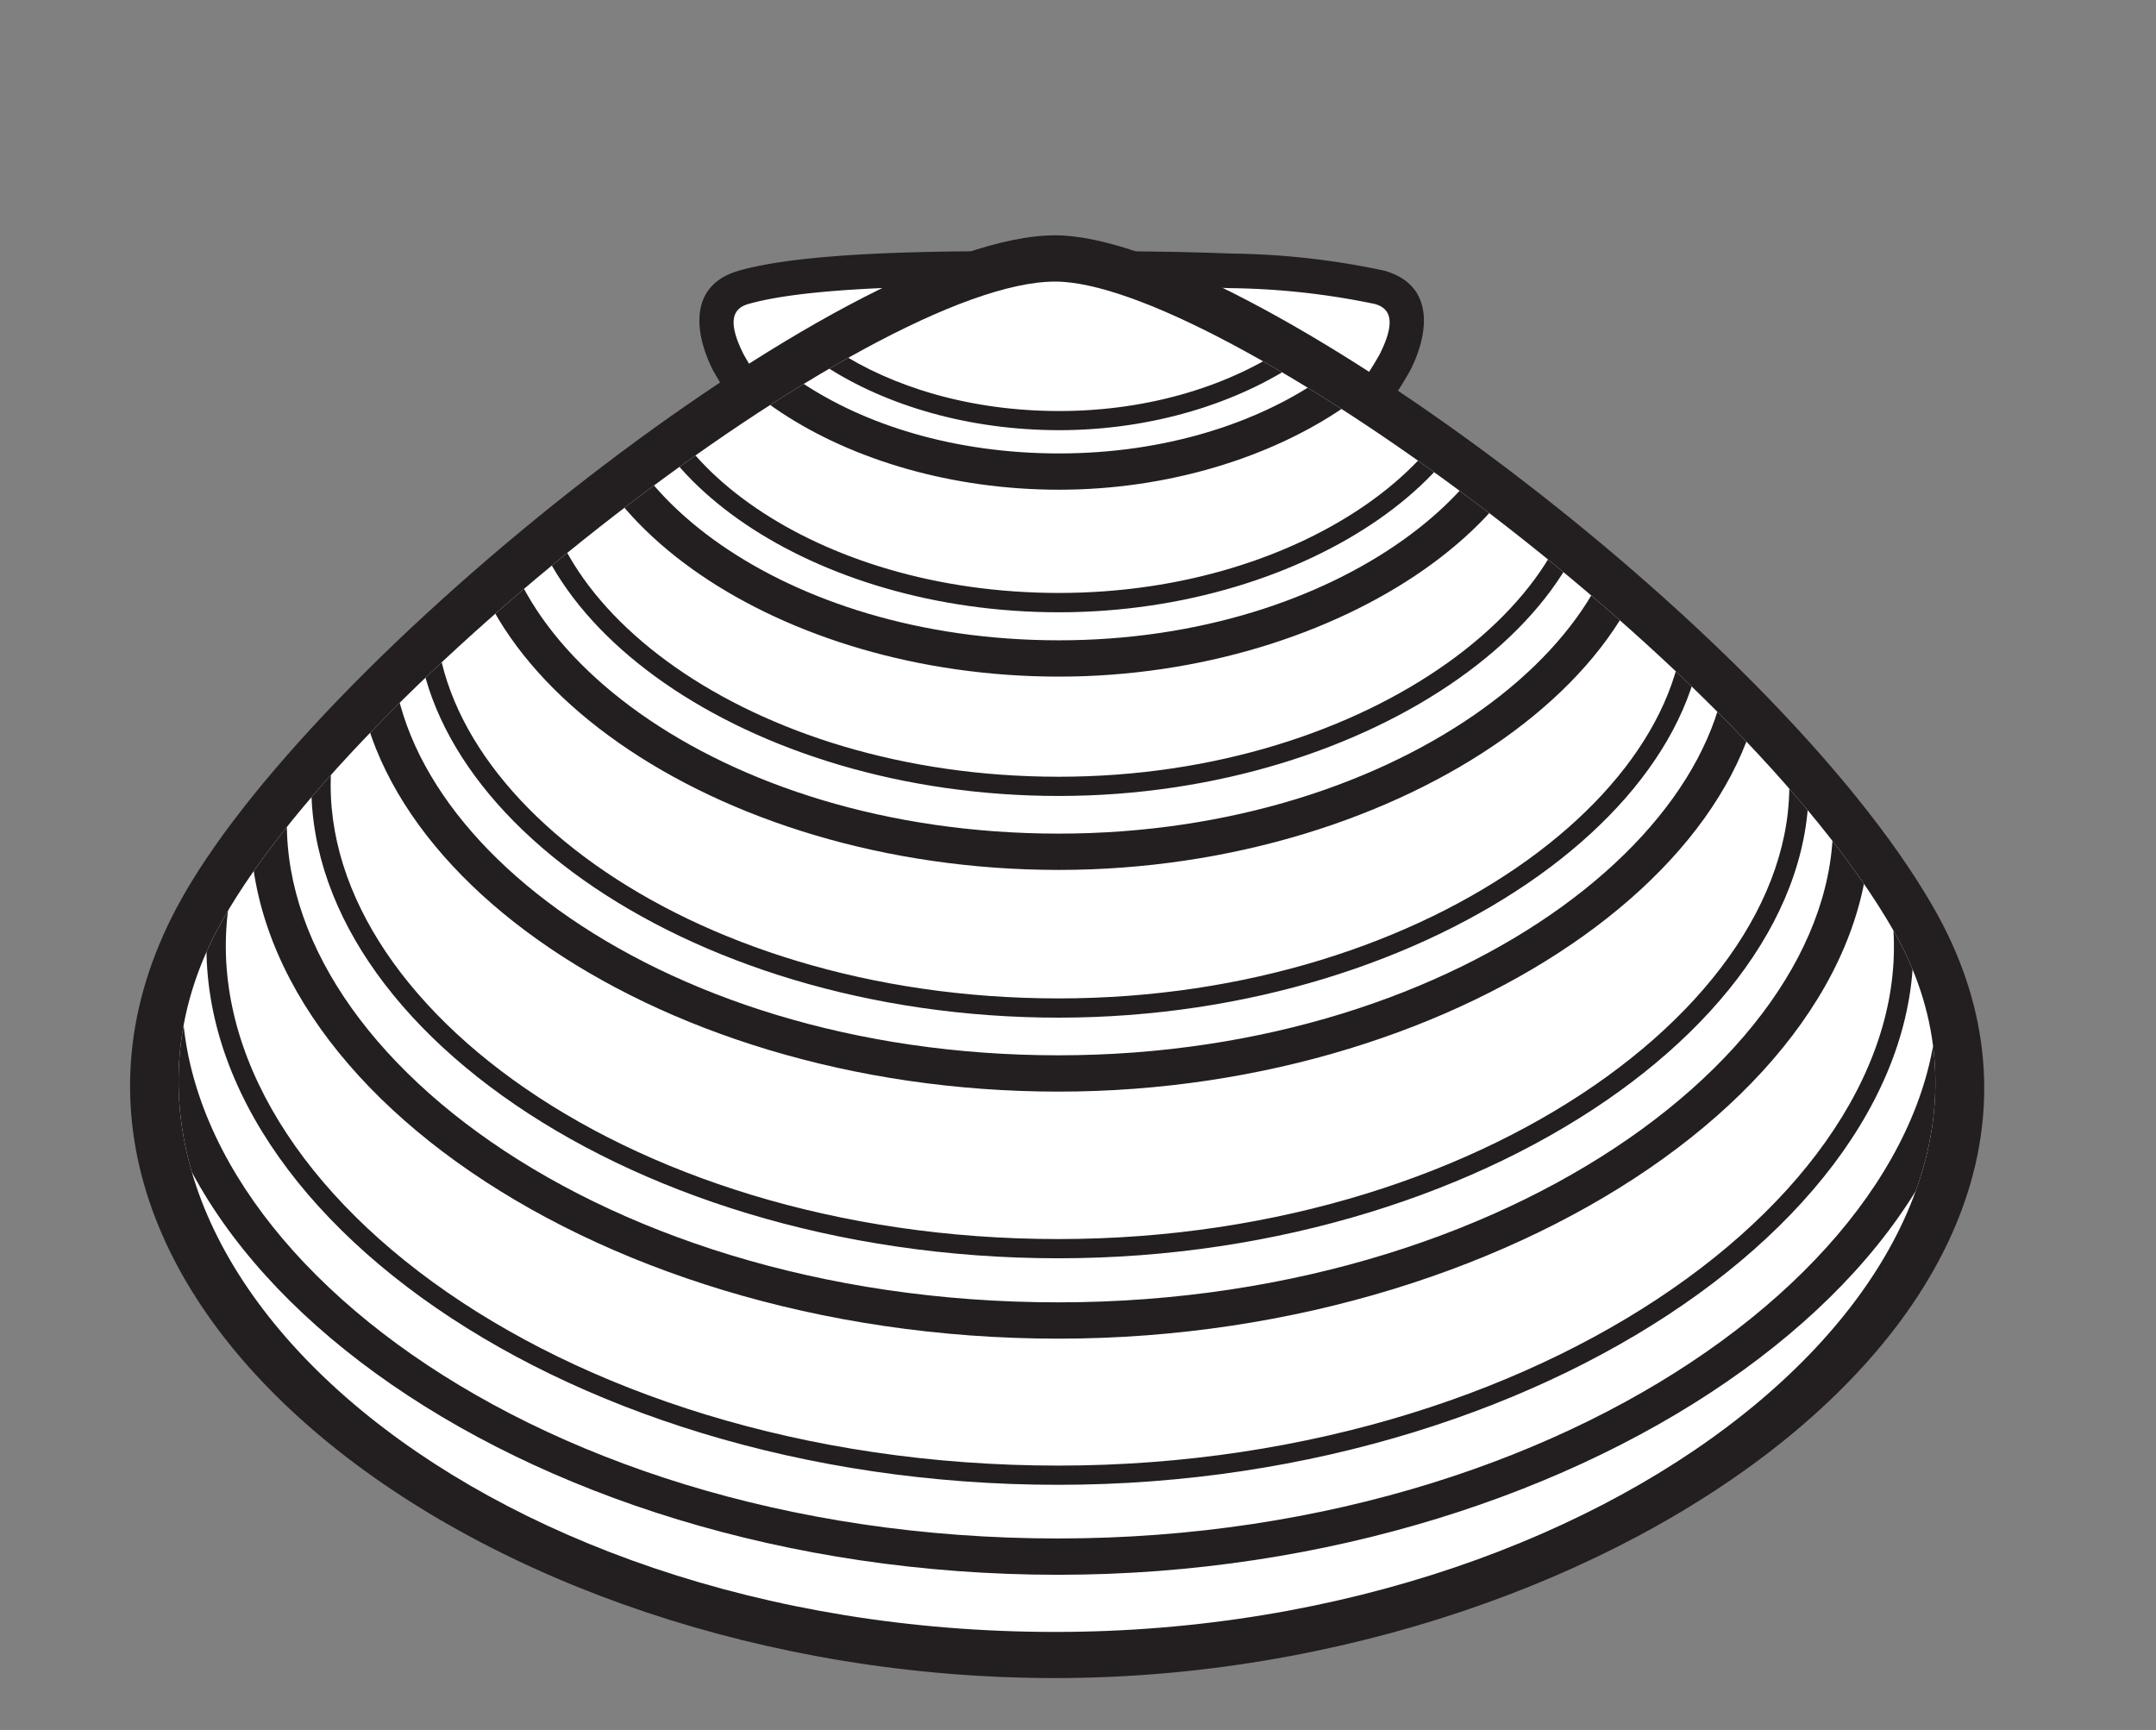
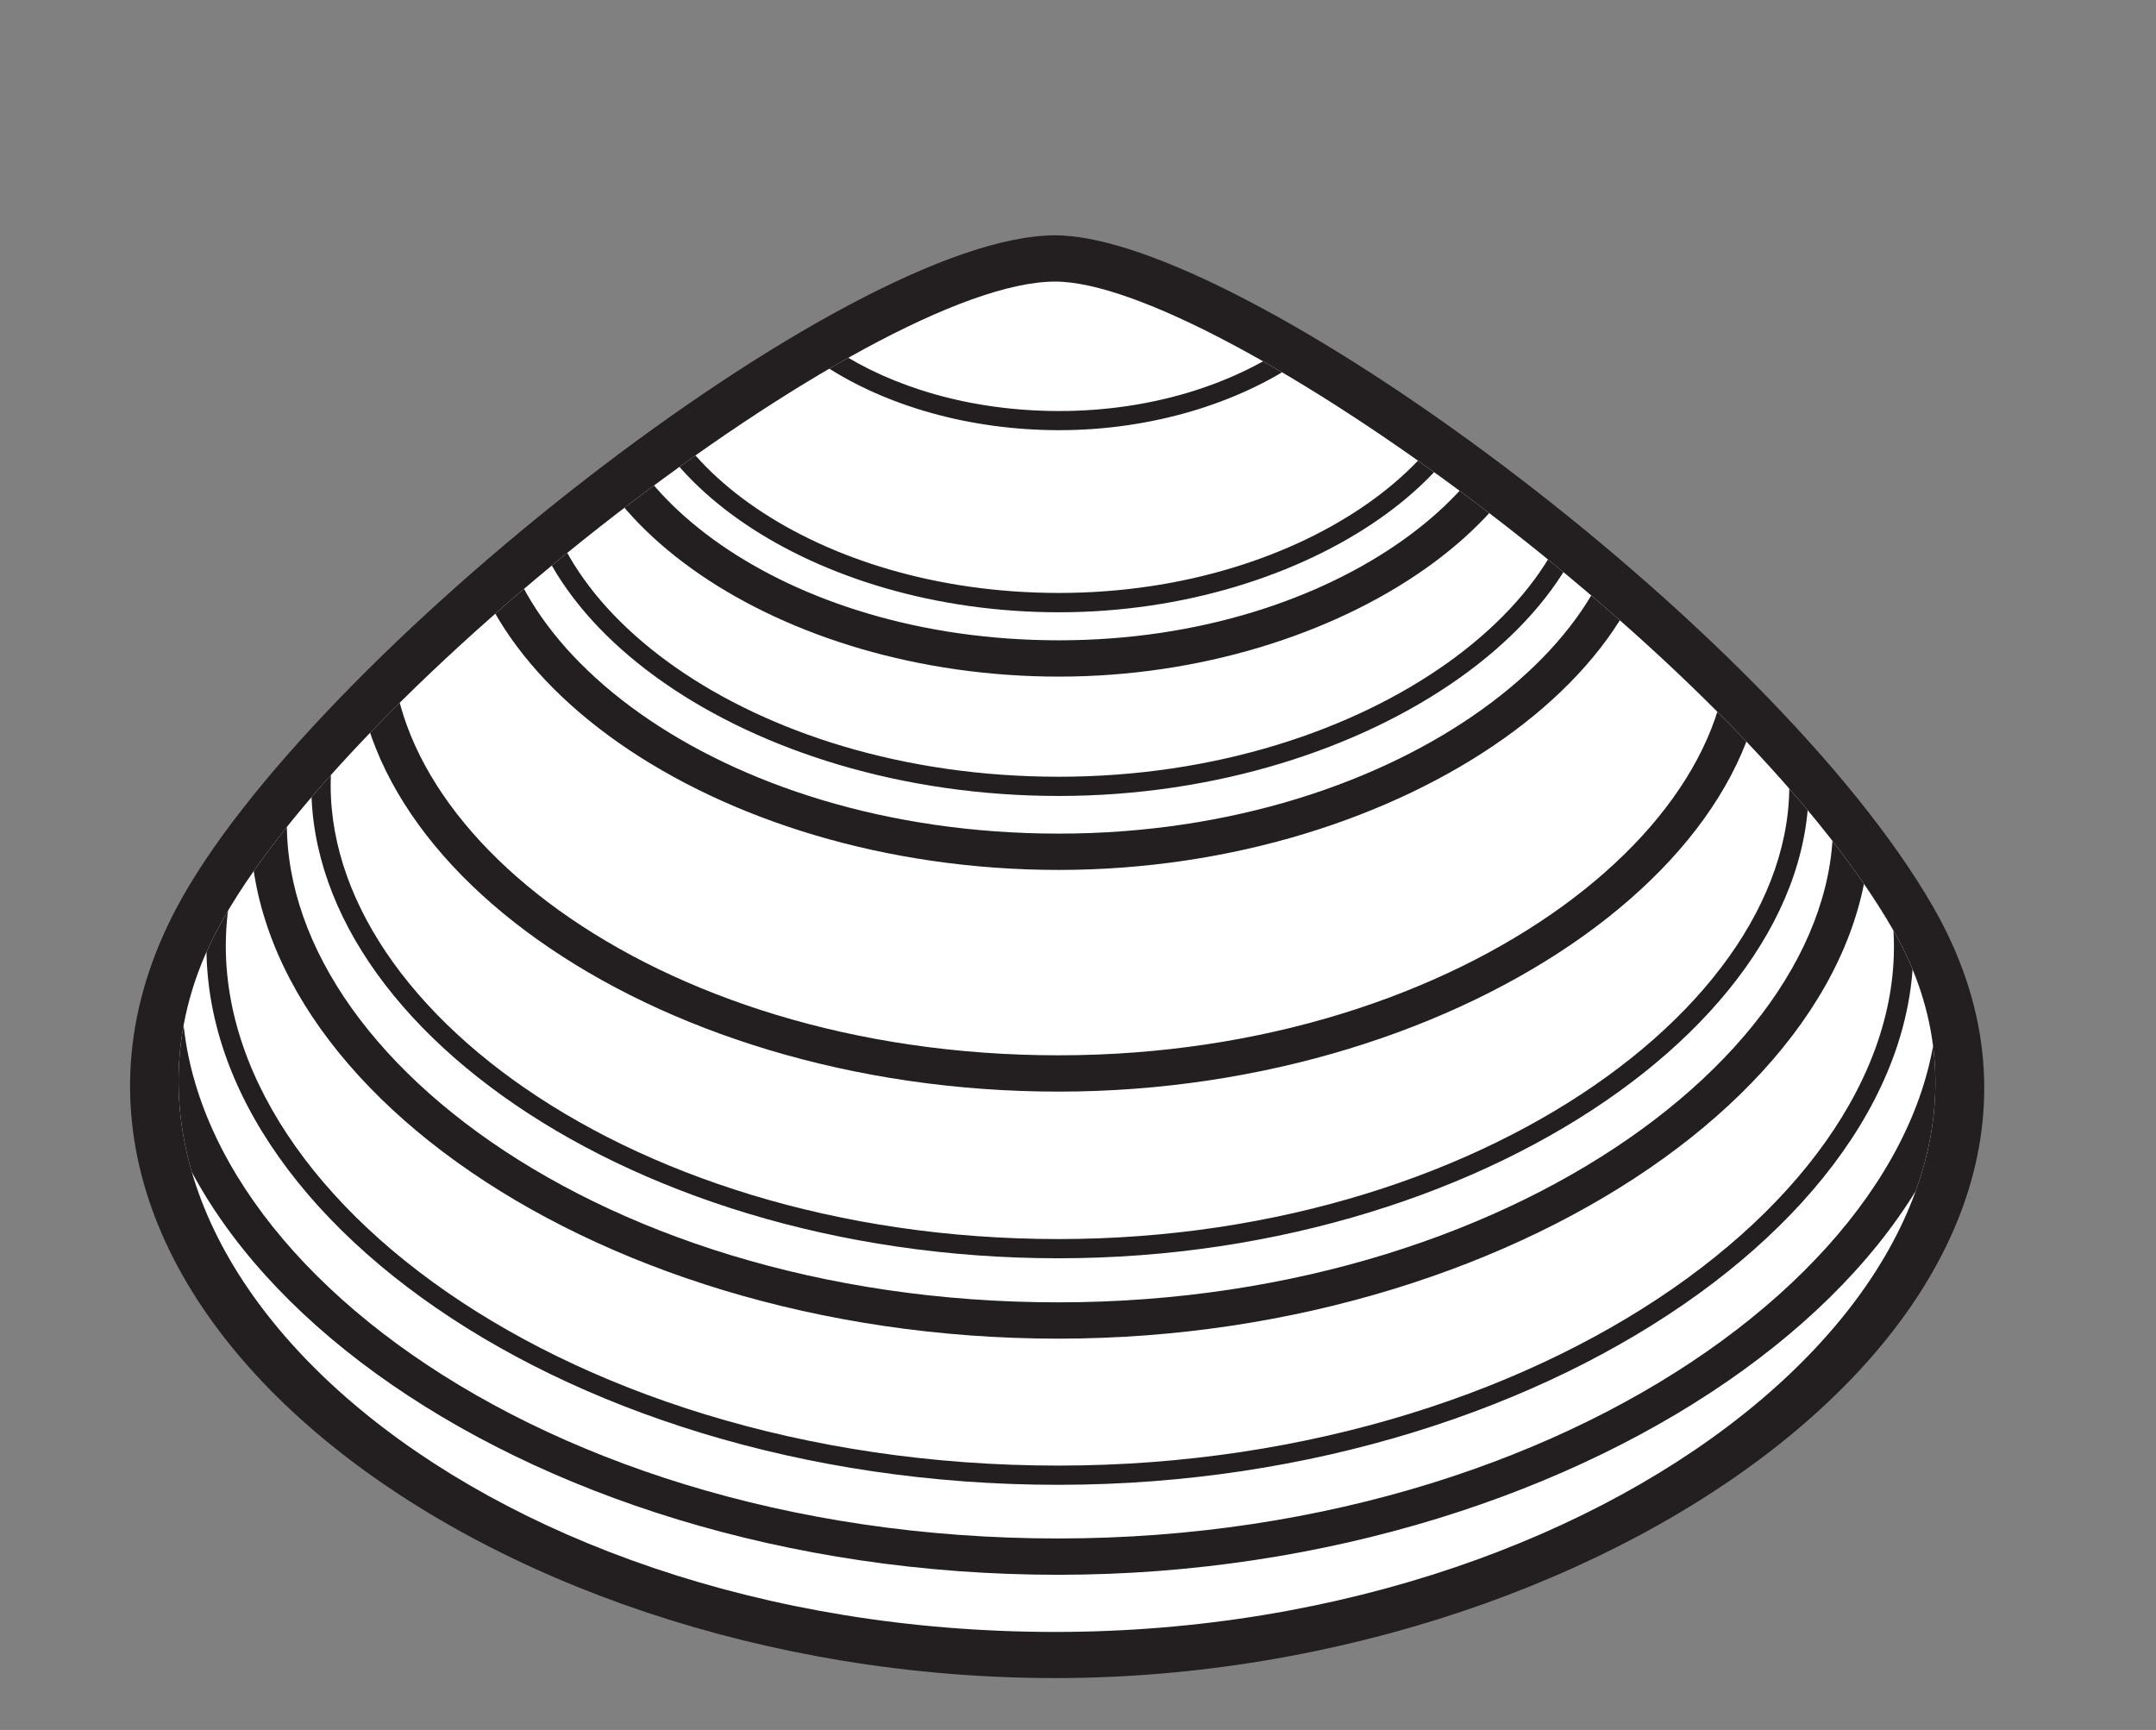
<svg xmlns="http://www.w3.org/2000/svg" width="93.453" height="74.985" viewBox="0 0 93.453 74.985">
  <rect x="0" y="0" width="93.453" height="74.985" fill="#808080" stroke="none" />
  <defs>
    <clipPath id="a">
      <path d="M9.4,40.336c5.54-10.514,28.353-28.131,36.337-28.131,7.007,0,29.494,16.2,36.338,28.131,7.968,13.9-11.406,30.4-36.338,30.4C20.478,70.74,1.959,54.452,9.4,40.336Z" fill="none" clip-rule="evenodd" />
    </clipPath>
  </defs>
  <title>Shell Channeled Duck Clam</title>
-   <path d="M53.348,10.99a33.387,33.387,0,0,1,6.659.743c2.238.639,1.9,2.787,1.127,4.309a13.916,13.916,0,0,1-4.166,4.647c-1.656,1.173-20.243,1.173-21.9,0A13.92,13.92,0,0,1,30.9,16.042c-.769-1.522-1.11-3.67,1.127-4.309,3.165-.905,9.8-.846,13.275-.846h1.429C48.237,10.887,50.8,10.887,53.348,10.99Z" fill="#231f20" />
-   <path d="M53.288,12.489c-2.524-.1-5.064-.1-6.555-.1H45.3c-3.284,0-9.892-.061-12.863.788-.621.177-.962.684-.2,2.191a12.442,12.442,0,0,0,3.7,4.1c1.136.8,19.028.8,20.165,0a12.439,12.439,0,0,0,3.694-4.1c.762-1.507.421-2.014-.2-2.191A32.326,32.326,0,0,0,53.288,12.489Z" fill="#fff" />
  <path d="M7.628,39.4c5.7-10.822,29.056-29.2,38.107-29.2,8.056,0,31.077,16.936,38.073,29.136,9.549,16.652-13.622,33.4-38.073,33.4C20.8,72.74-1.209,56.173,7.628,39.4Z" fill="#231f20" fill-rule="evenodd" />
  <path d="M9.4,40.336c5.54-10.514,28.353-28.131,36.337-28.131,7.007,0,29.494,16.2,36.338,28.131,7.968,13.9-11.406,30.4-36.338,30.4C20.478,70.74,1.959,54.452,9.4,40.336Z" fill="#fff" fill-rule="evenodd" />
  <g clip-path="url(#a)">
    <path d="M45.862,68.259c-23.515,0-42.257-13.9-39.24-28.116l.077-.362,1.539.326-.077.363C5.512,52.958,22.4,66.685,45.862,66.685c23.292,0,40.834-14.041,37.78-26.4l-.089-.36,1.528-.377.088.36C88.669,54.066,69.14,68.259,45.862,68.259Z" fill="#231f20" />
    <path d="M82.577,38.111c3.144,12.949-14.814,26.248-36.71,26.248-22.081,0-39.313-12.99-36.645-25.987l.816.168C7.557,50.626,23.815,63.526,45.867,63.526c21.9,0,38.813-13.219,35.9-25.218Z" fill="#231f20" />
    <path d="M45.872,58.024c-20.67,0-37.259-12.16-34.775-24.747l.072-.363,1.544.3-.072.363C10.494,44.459,25.263,56.45,45.872,56.45c20.511,0,35.868-12.324,33.3-23.116l-.086-.36,1.531-.365.086.361C83.7,45.549,66.377,58.024,45.872,58.024Z" fill="#231f20" />
    <path d="M78.109,31.592C80.752,42.958,65,54.54,45.876,54.54c-19.233,0-34.319-11.252-32.178-22.622l.819.154C12.545,42.544,26.679,53.707,45.876,53.707c19.123,0,33.845-11.5,31.421-21.926Z" fill="#231f20" />
    <path d="M45.88,47.316c-17.825,0-32.256-10.422-30.308-21.375l.065-.364,1.549.275-.064.365C15.473,35.486,28.13,45.742,45.88,45.742c17.731,0,30.907-10.607,28.821-19.83l-.081-.361,1.535-.347.081.361C78.722,36.558,63.616,47.316,45.88,47.316Z" fill="#231f20" />
-     <path d="M73.642,24.462C75.781,34.245,62.235,44.11,45.885,44.11,29.5,44.11,16.563,34.6,18.174,24.854l.823.137C17.53,33.849,29.543,43.276,45.885,43.276S74.763,33.492,72.828,24.64Z" fill="#231f20" />
    <path d="M45.889,37.707c-14.984,0-27.248-8.683-25.843-18l.055-.367,1.556.235-.055.366C20.445,27.613,31,36.133,45.889,36.133c14.949,0,25.948-8.89,24.342-16.546l-.076-.363,1.54-.323.076.362C73.744,28.667,60.856,37.707,45.889,37.707Z" fill="#231f20" />
    <path d="M69.175,18.156c1.634,8.2-9.7,16.345-23.281,16.345-13.541,0-24.323-7.777-23.245-15.884l.827.109c-.965,7.25,8.933,14.942,22.418,14.942,13.565,0,23.915-8.069,22.464-15.349Z" fill="#231f20" />
    <path d="M45.9,29.328c-12.146,0-22.229-6.945-21.379-14.608l.041-.368,1.565.174-.041.368c-.675,6.075,7.789,12.86,19.814,12.86,12.163,0,21-7.174,19.861-13.268l-.068-.364,1.547-.289.068.364C68.76,22.006,58.1,29.328,45.9,29.328Z" fill="#231f20" />
    <path d="M64.709,13.5c1.122,6.609-8,13.039-18.806,13.039-10.7,0-19.316-6.039-18.778-12.507l.83.069c-.47,5.649,7.322,11.6,17.948,11.6,10.783,0,18.955-6.352,17.985-12.066Z" fill="#231f20" />
-     <path d="M45.907,21.227c-9.316,0-17.195-5.205-16.914-11.2l.017-.369,1.572.073-.018.37c-.21,4.5,6.189,9.553,15.343,9.553,9.372,0,16.054-5.458,15.379-10l-.055-.367,1.557-.231.055.366C63.765,15.624,55.349,21.227,45.907,21.227Z" fill="#231f20" />
    <path d="M60.244,8.923c.6,5.012-6.287,9.723-14.332,9.723-7.862,0-14.3-4.3-14.311-9.112l.833,0c.012,4.062,5.717,8.282,13.478,8.282,8,0,14-4.634,13.505-8.79Z" fill="#231f20" />
  </g>
-   <rect x="-28.566" y="-465.088" width="612" height="792" fill="none" />
</svg>